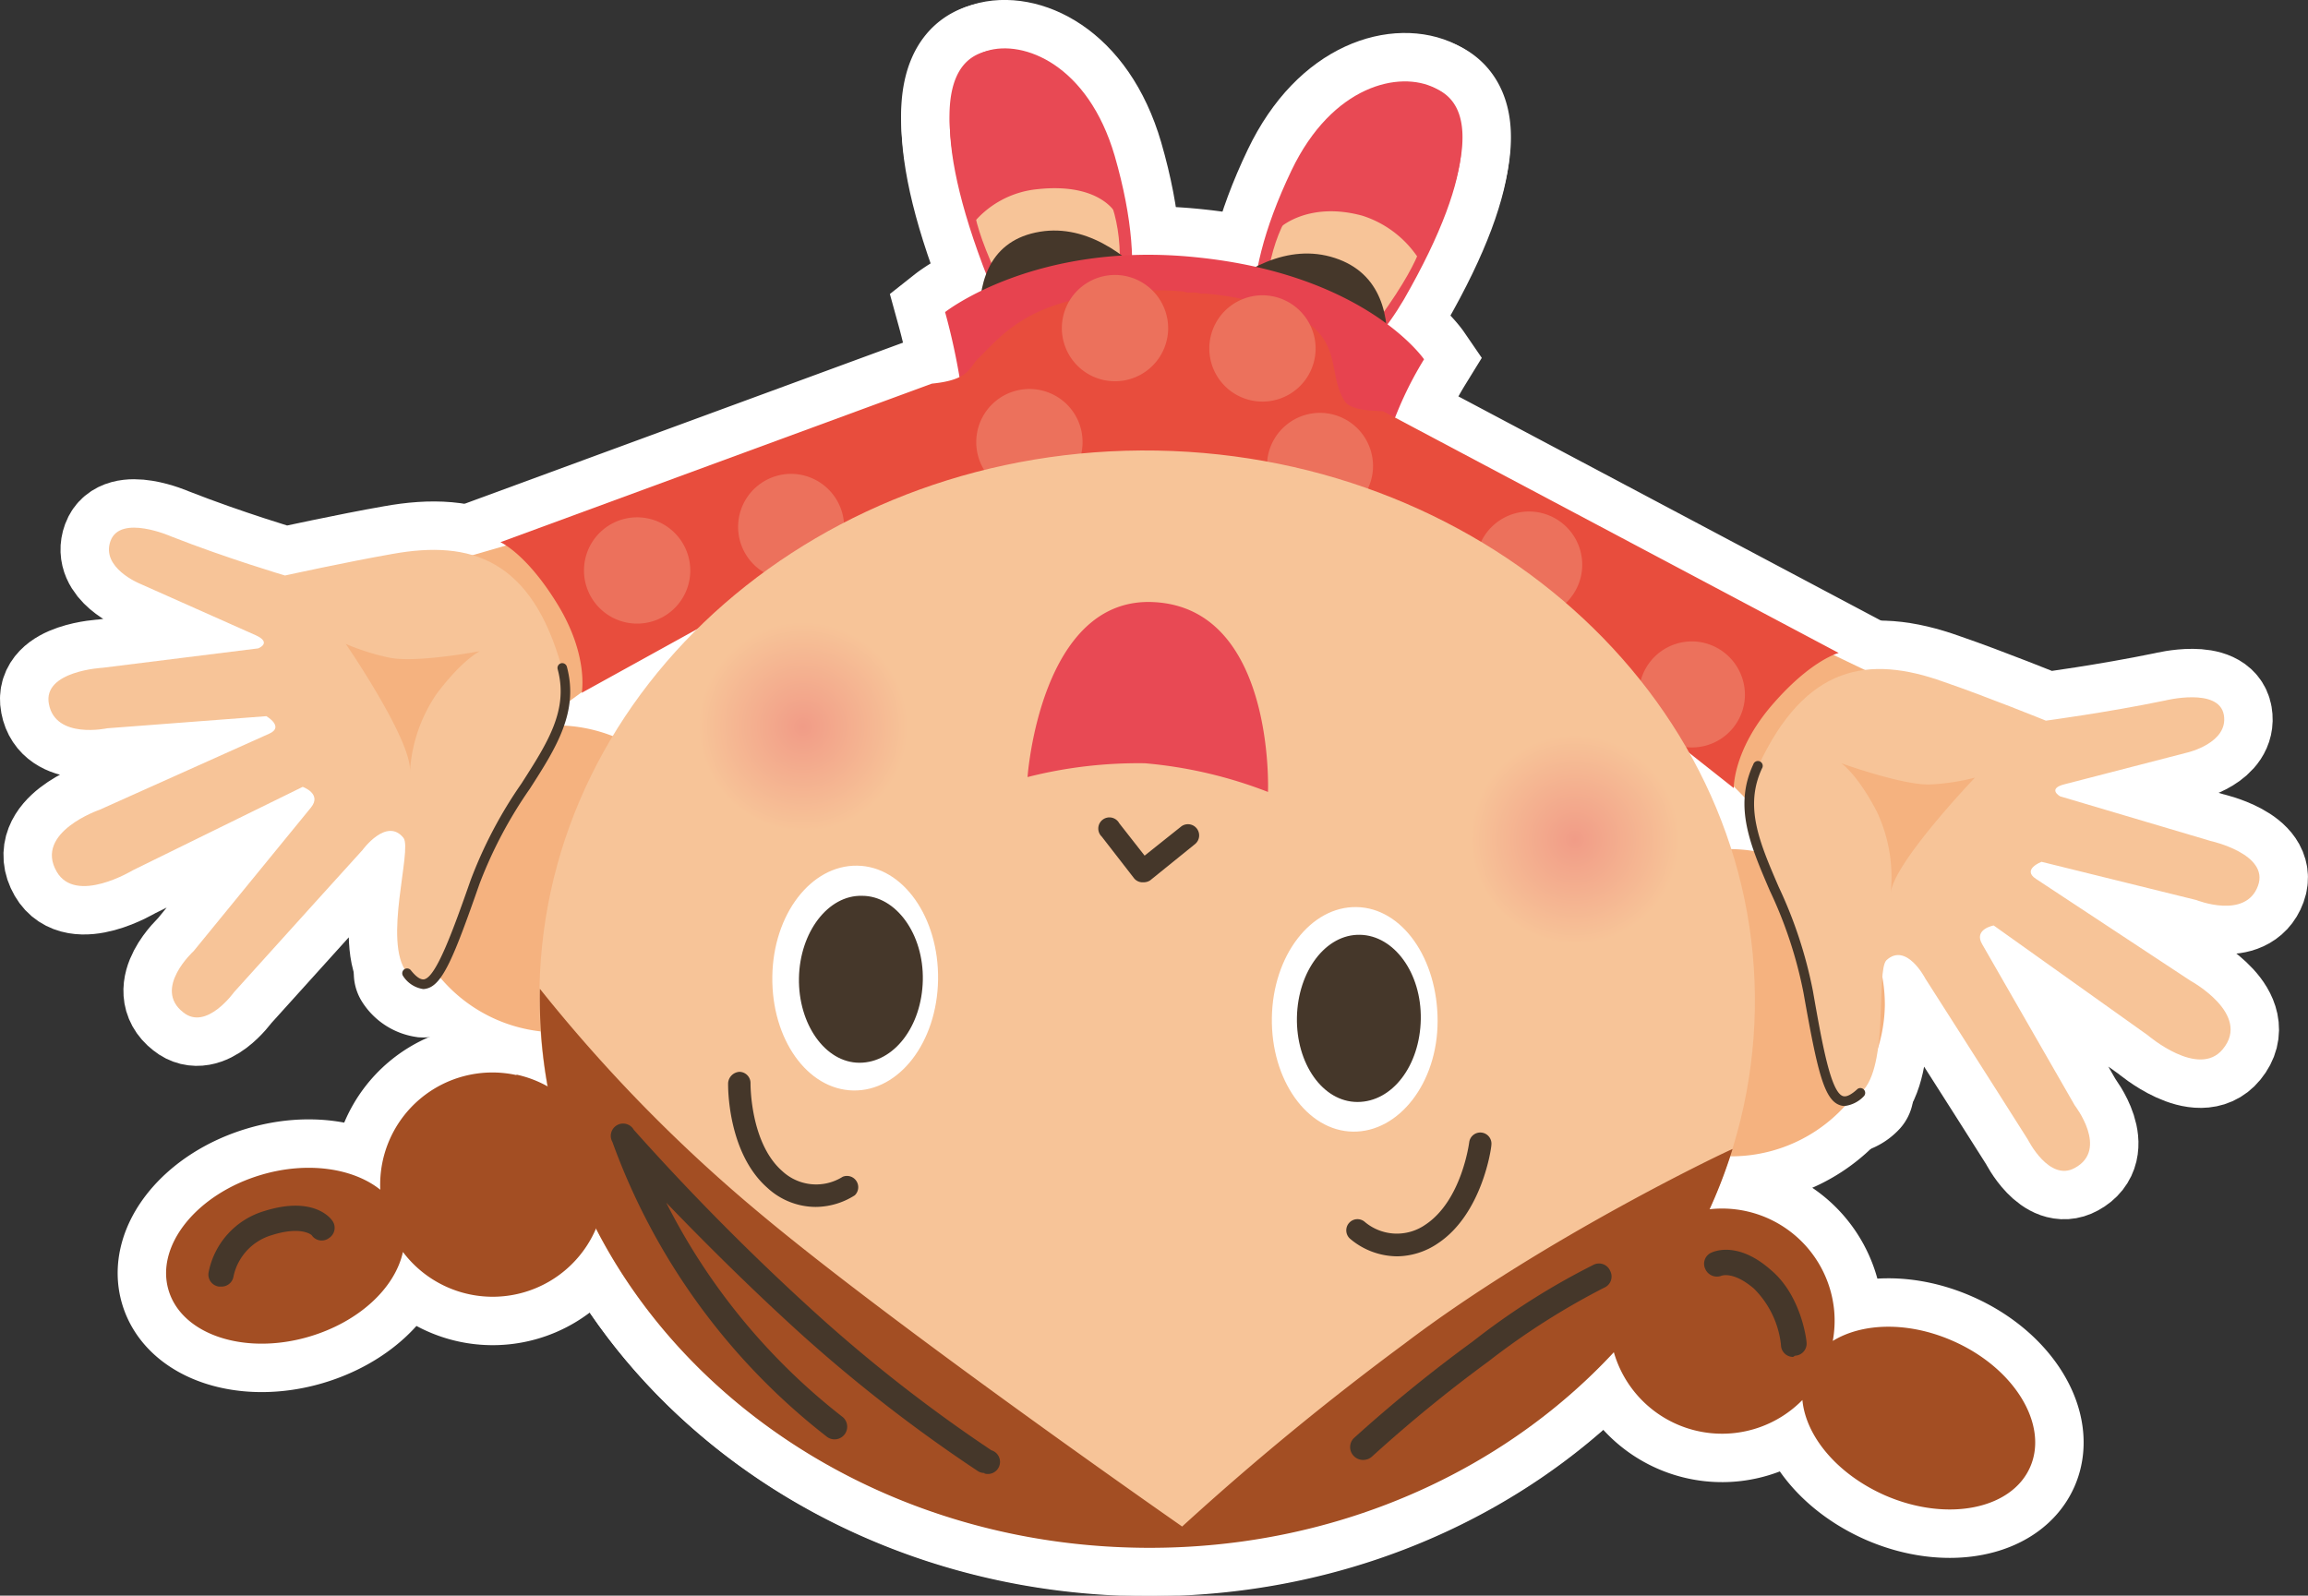
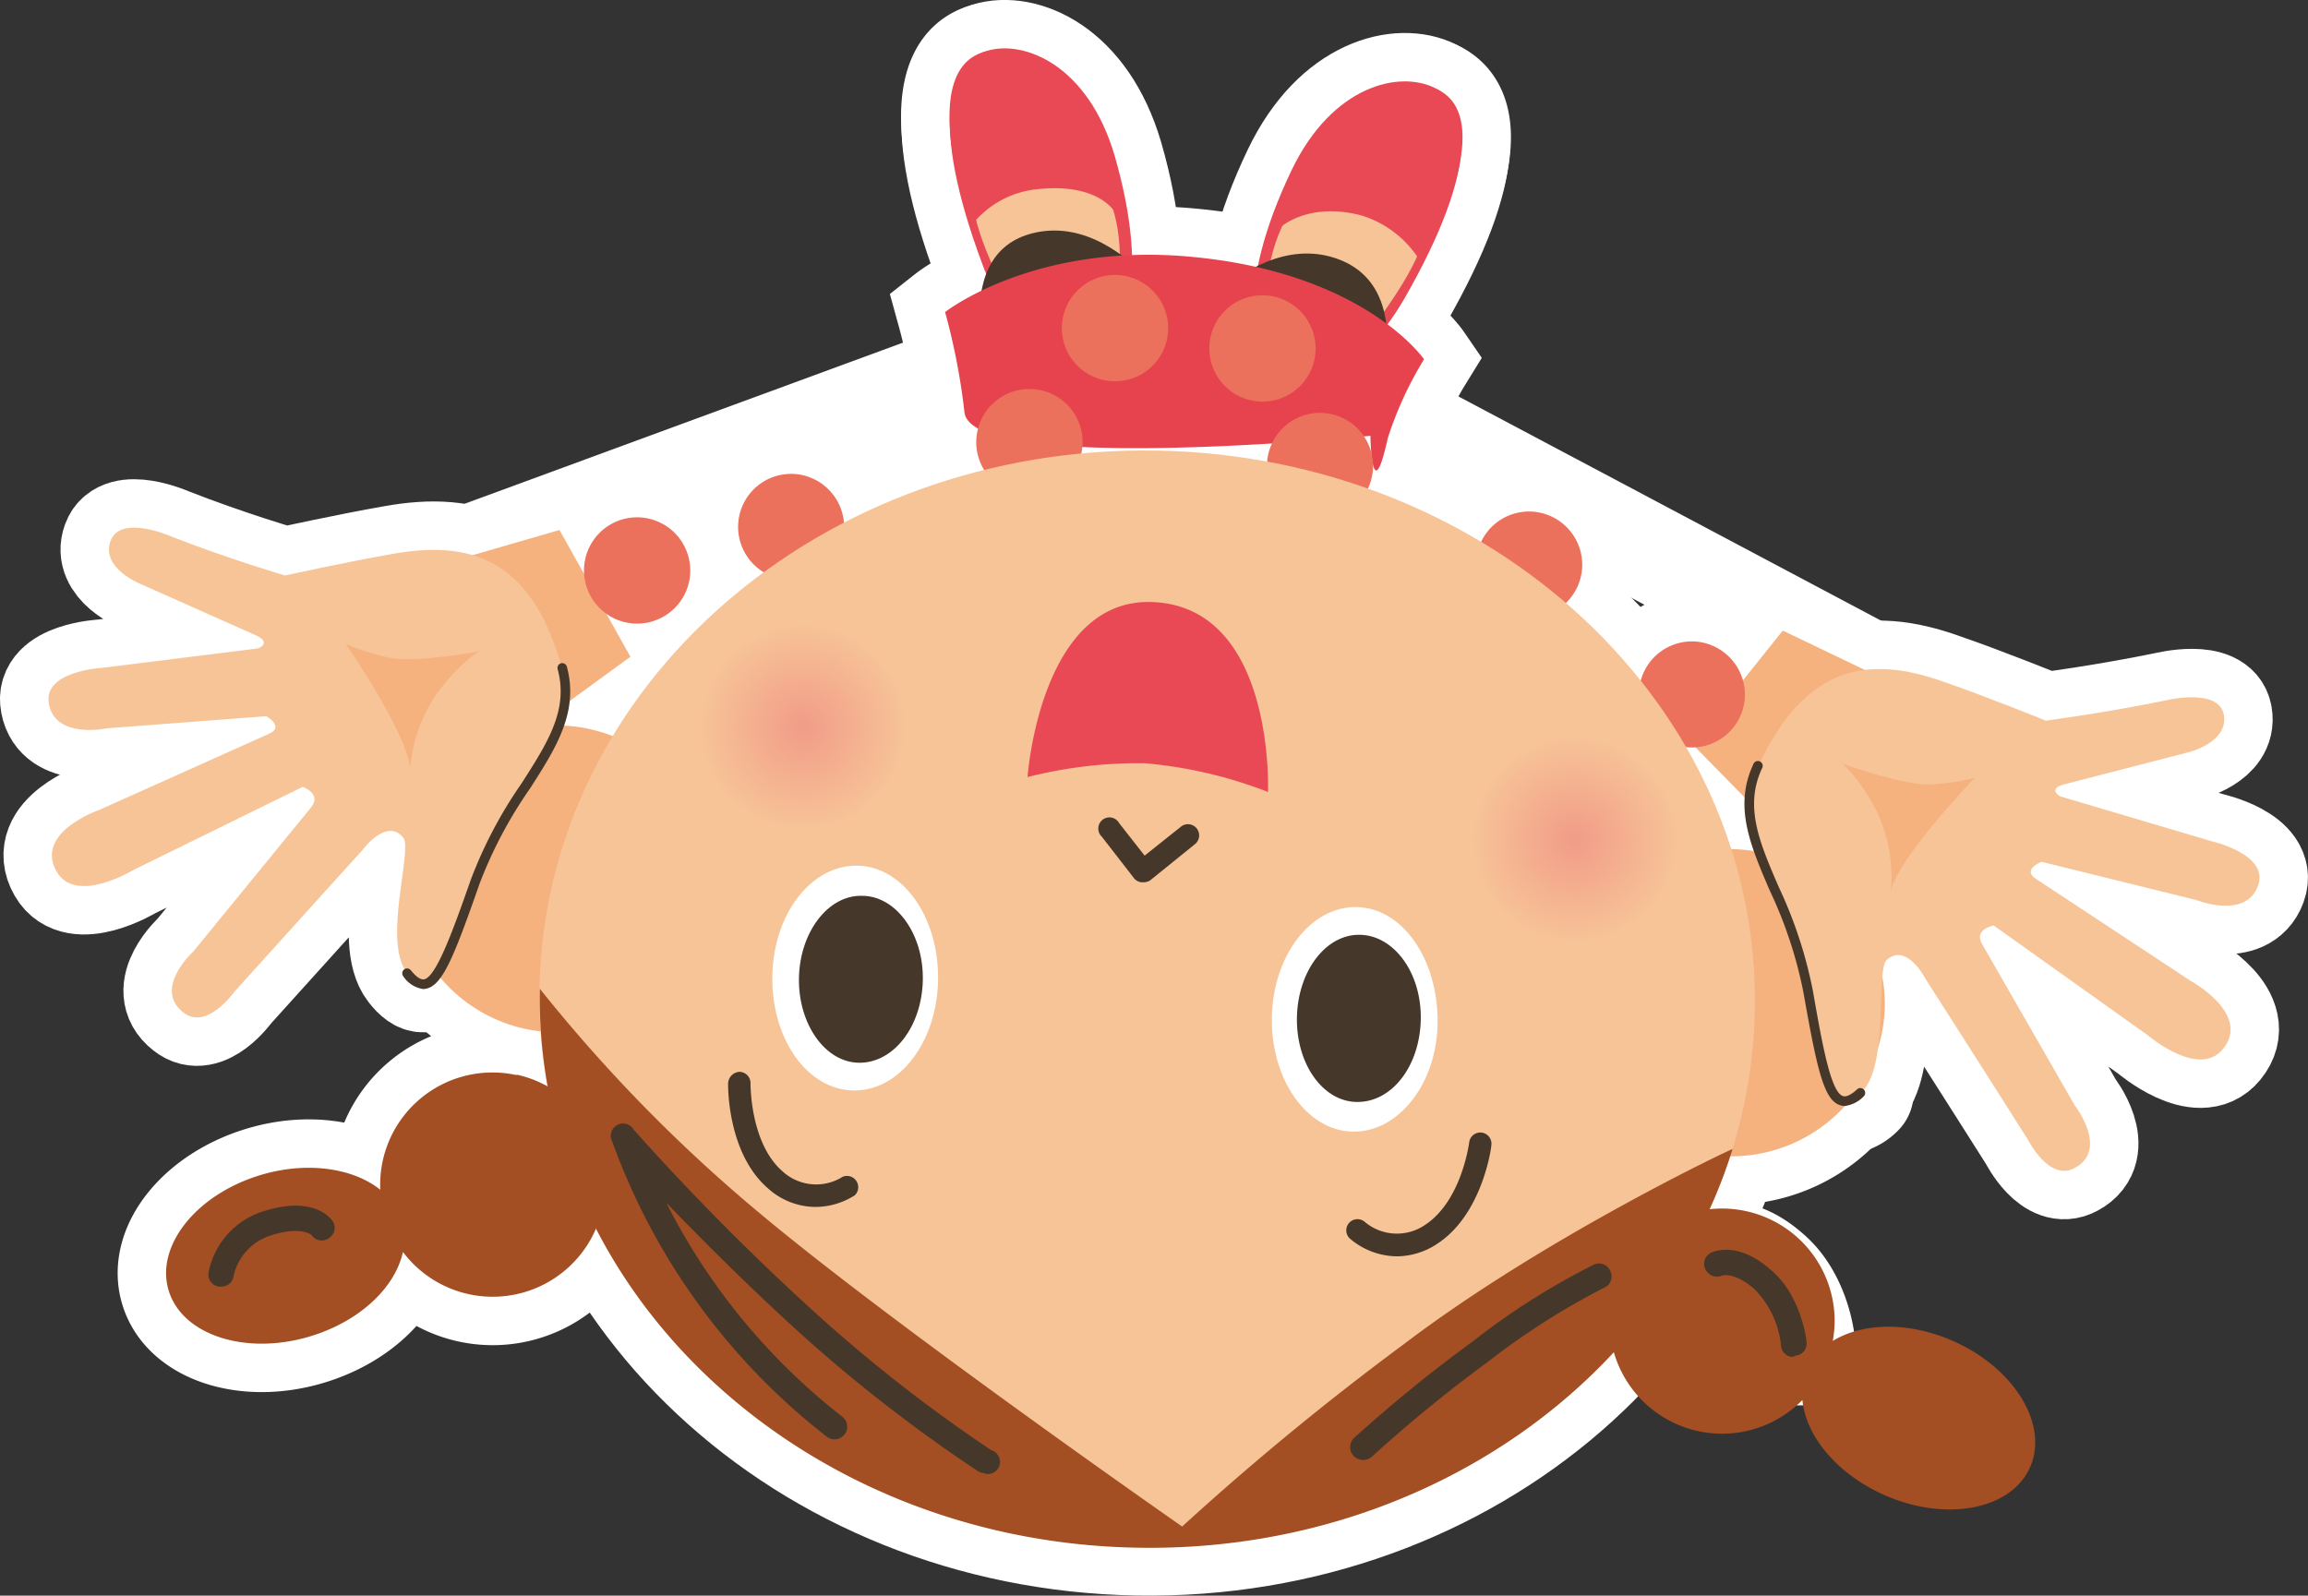
<svg xmlns="http://www.w3.org/2000/svg" xmlns:xlink="http://www.w3.org/1999/xlink" viewBox="0 0 190.63 131.81">
  <rect x="0" y="0" width="190.63" height="131.81" fill="#333333" stroke="none" />
  <defs>
    <style>.cls-1{fill:none;stroke:#fff;stroke-width:8px;}.cls-2{fill:#e84954;}.cls-3{fill:#f7c498;}.cls-4{fill:#45372a;}.cls-5{fill:#e7434f;}.cls-6{fill:#f5b27f;}.cls-7{fill:#e84d3d;}.cls-8{fill:#ec715c;}.cls-9{fill:#a34e23;}.cls-10{fill:url(#radial-gradient);}.cls-11{fill:url(#radial-gradient-2);}.cls-12{fill:#fff;}</style>
    <radialGradient id="radial-gradient" cx="130.07" cy="69.35" r="8.66" gradientUnits="userSpaceOnUse">
      <stop offset="0" stop-color="#f19c87" />
      <stop offset="1" stop-color="#f7c498" />
    </radialGradient>
    <radialGradient id="radial-gradient-2" cx="66.33" cy="60.03" r="8.67" xlink:href="#radial-gradient" />
  </defs>
  <title>main_human04</title>
  <g id="レイヤー_2" data-name="レイヤー 2">
    <g id="TOPページ">
      <path class="cls-1" d="M118.51,7.27c-2.89-1.46-8.46-.25-11.84,6.81-4.7,9.82-3.51,15.83-.62,17.3s7-1.7,9.9-6.63C122.31,13.68,121.41,8.72,118.51,7.27Z" />
      <path class="cls-1" d="M117.55,19.33l-.11-.39c.45-2.54-7.52-5-10-2.56-1.45,1.45-3.11,4.95-2.88,9.85.13,2.76,4.31,6.91,8.5,1.23C117.92,21.06,117.55,19.33,117.55,19.33Z" />
      <path class="cls-1" d="M117.47,7c-8.74-1.52-11.68,11.75-11.68,11.75s2.35-2.13,6.74-.93a8.69,8.69,0,0,1,4.86,3.9S125,8.29,117.47,7Z" />
      <path class="cls-1" d="M113,35.7s5-11.86-2.75-14.39-15,8.83-15,8.83Z" />
      <path class="cls-1" d="M92.07,12.88c-2.2-7.53-7.52-9.62-10.58-8.67s-4.8,5.72-.33,17.67c2,5.36,5.59,9.14,8.67,8.17S95.09,23.33,92.07,12.88Z" />
      <path class="cls-1" d="M90.87,15c-2-2.82-10.24-1.67-10.24.89l-.19.36s-.64,1.67,3,8.74c3.25,6.31,8,2.9,8.61.21C93.12,20.41,92.07,16.68,90.87,15Z" />
      <path class="cls-1" d="M82.57,4.12c-7.68.06-2.34,14.51-2.34,14.51a7.87,7.87,0,0,1,5.44-3c5.2-.57,6.49,2,6.49,2S91.43,4,82.57,4.12Z" />
      <path class="cls-1" d="M82.27,33.37s-4.7-12.45,3.26-14.16,14,10.33,14,10.33Z" />
      <path class="cls-1" d="M98.77,21.25c-13.26-1.36-20.71,4.53-20.71,4.53a54,54,0,0,1,1.6,8.28C80.3,39.29,113.19,36,113.19,36s.09,6.3,1.43.21a29.72,29.72,0,0,1,3-6.53S112.81,22.66,98.77,21.25Z" />
      <polygon class="cls-1" points="147.01 68.85 139.76 61.45 147.25 52.09 159.52 57.98 147.01 68.85" />
      <polygon class="cls-1" points="43.7 60.35 52.07 54.25 46.21 43.78 33.14 47.57 43.7 60.35" />
      <path class="cls-1" d="M114.29,34c-.08-.11-2.42.07-3.15-.76-1.87-2.62.59-6.34-7.2-8.21a23,23,0,0,0-4.31-.77,2.61,2.61,0,0,0-.4,0,4.65,4.65,0,0,0-.56-.1c-.2,0-.35,0-.55,0s-.27-.07-.38-.08a23.72,23.72,0,0,0-4.39,0c-8,.58-10.18,3.13-12.44,5.43-.88.73-.65,1.86-3.94,2.18L41.33,44.79s2.13.9,4.72,5.13,2,7.31,2,7.31L68.39,46l2.37.05.81.48.21-.46,3.26,0-1.79,1,2.31,0,.86.46.18-.47,20.22-.2,19.9,3.48.09.51.94-.32L120,51l-1.6-1.28,3.21.47.11.5.91-.35,2.32.33,18.25,14.43s-.06-3.13,3.17-6.87,5.5-4.29,5.5-4.29Z" />
      <path class="cls-1" d="M104.65,24.41a4.39,4.39,0,1,0,4,4.72A4.4,4.4,0,0,0,104.65,24.41Z" />
      <path class="cls-1" d="M92.47,22.73a4.39,4.39,0,1,0,4,4.73A4.4,4.4,0,0,0,92.47,22.73Z" />
      <path class="cls-1" d="M140.11,53a4.38,4.38,0,1,0,4,4.72A4.41,4.41,0,0,0,140.11,53Z" />
      <path class="cls-1" d="M126.67,42.27a4.39,4.39,0,1,0,4,4.74A4.4,4.4,0,0,0,126.67,42.27Z" />
      <path class="cls-1" d="M109.39,34.12a4.38,4.38,0,1,0,4,4.74A4.39,4.39,0,0,0,109.39,34.12Z" />
      <path class="cls-1" d="M85.4,32.15a4.39,4.39,0,1,0,4,4.73A4.38,4.38,0,0,0,85.4,32.15Z" />
      <path class="cls-1" d="M65.71,39.16a4.38,4.38,0,1,0,4,4.72A4.4,4.4,0,0,0,65.71,39.16Z" />
      <path class="cls-1" d="M53,42.75a4.39,4.39,0,1,0,4,4.73A4.4,4.4,0,0,0,53,42.75Z" />
      <path class="cls-1" d="M142.89,70.14a12.69,12.69,0,1,0,12.79,12.91A12.86,12.86,0,0,0,142.89,70.14Z" />
      <path class="cls-1" d="M46,59.92A12.68,12.68,0,1,0,58.75,72.8,12.83,12.83,0,0,0,46,59.92Z" />
      <path class="cls-1" d="M182.59,69.47l-12.44-3.69s-1.1-.63.39-1l10.14-2.62s3.4-.79,3-3.1-4.87-1.19-4.87-1.19c-4.84,1-9.83,1.66-9.83,1.66s-4.92-2-8.45-3.21c-6.16-2.21-11.42-1.43-15.32,7-2.57,5.54,2.78,10.33,4.19,18.62,1.34,7.76,2,10.46,4.33,8.3s1.2-10,2.08-10.92c1.65-1.52,3.21,1.51,3.21,1.51s5.67,8.87,8.48,13.32c0,0,1.75,3.5,3.87,2.33,2.83-1.53,0-5.16,0-5.16L163.72,78c-.74-1.25.95-1.55.95-1.55l12.73,9.07s4.2,3.6,6.2,1.14c2.38-2.89-2.67-5.64-2.67-5.64L168.16,72.6c-1.19-.78.46-1.41.46-1.41l12.79,3.16s4.07,1.63,5.09-1.18C187.46,70.54,182.59,69.47,182.59,69.47Z" />
      <path class="cls-1" d="M152.37,91.36a1.18,1.18,0,0,1-.41-.07c-1.32-.45-1.87-2.91-3-9.28a35.63,35.63,0,0,0-2.78-8.43c-1.6-3.73-3-6.94-1.37-10.43a.4.4,0,1,1,.72.33c-1.47,3.17-.21,6.09,1.38,9.78a36.54,36.54,0,0,1,2.83,8.61c.75,4.28,1.46,8.33,2.47,8.67.28.1.69-.1,1.22-.59a.4.4,0,0,1,.53.59A2.61,2.61,0,0,1,152.37,91.36Z" />
      <path class="cls-1" d="M163.12,64.24a18.28,18.28,0,0,1-3.7.56c-2.23.09-7.34-1.75-7.34-1.75s1.31.86,2.94,4a12.69,12.69,0,0,1,1.14,6.74C156.38,71.28,163.12,64.24,163.12,64.24Z" />
      <path class="cls-1" d="M46.41,55.18c-2.49-9-7.53-10.59-14-9.42-3.68.64-8.87,1.78-8.87,1.78s-4.81-1.42-9.41-3.23c0,0-4.18-1.85-5,.37s2.41,3.53,2.41,3.53l9.57,4.26c1.4.63.22,1.09.22,1.09L8.5,55.16s-5,.25-4.46,3c.55,2.93,4.82,2,4.82,2l13.14-1s1.52.88.23,1.45l-14,6.28S2.8,68.75,4.68,72c1.58,2.75,6.29-.11,6.29-.11L25,65s1.61.56.69,1.7L16,78.56s-3.41,3.1-.86,5.07c1.9,1.54,4.19-1.67,4.19-1.67C22.89,78,29.94,70.22,29.94,70.22s2-2.75,3.39-1c.73,1-1.72,8.56.27,11.11s3-.07,5.63-7.49C42,64.94,48.06,61.07,46.41,55.18Z" />
-       <path class="cls-1" d="M34.94,81.7a2.39,2.39,0,0,1-1.65-1.08.4.4,0,0,1,.62-.5c.45.57.82.82,1.11.78,1-.17,2.4-4.05,3.84-8.16a36.38,36.38,0,0,1,4.2-8c2.18-3.4,3.91-6.09,3-9.46a.4.4,0,0,1,.28-.49.4.4,0,0,1,.48.28c1,3.71-.86,6.67-3.06,10.09A36.3,36.3,0,0,0,39.61,73c-2.14,6.12-3.08,8.45-4.46,8.68A.75.75,0,0,1,34.94,81.7Z" />
      <path class="cls-1" d="M32.13,54.32a18.85,18.85,0,0,1-3.57-1.13s5.49,8,5.3,10.55a12.73,12.73,0,0,1,2.23-6.46c2.14-2.83,3.55-3.49,3.55-3.49S34.31,54.8,32.13,54.32Z" />
      <path class="cls-1" d="M95.56,37.22c-27.72-.48-50.54,19.39-51,44.41s21.65,45.69,49.38,46.17,50.54-19.37,51-44.38S123.24,37.71,95.56,37.22Z" />
-       <path class="cls-1" d="M116,111a230.3,230.3,0,0,0-18.36,15.1s-23.74-16.53-34.94-25.92a128,128,0,0,1-18.11-18.5c-.45,25,21.63,45.69,49.36,46.17,23.31.42,43.16-13.58,49.15-32.93C143.08,94.87,127.63,102.17,116,111Z" />
      <path class="cls-1" d="M130.22,60.69h-.14a8.58,8.58,0,1,0,.14,0Z" />
      <path class="cls-1" d="M66.48,51.36h-.16a8.6,8.6,0,1,0,.16,0Z" />
      <path class="cls-1" d="M94.39,72.88h-.11a.9.9,0,0,1-.62-.34L91,69.11A.92.92,0,1,1,92.44,68l2.1,2.68,3-2.39a.92.92,0,1,1,1.16,1.44l-3.71,3A1,1,0,0,1,94.39,72.88Z" />
      <path class="cls-1" d="M67.38,99.7a5.91,5.91,0,0,1-4-1.58c-3.32-2.92-3.25-8.44-3.24-8.67a1,1,0,0,1,.94-.91.93.93,0,0,1,.91.94s-.06,4.9,2.61,7.25a4.11,4.11,0,0,0,5,.48.93.93,0,0,1,1,1.53A6.08,6.08,0,0,1,67.38,99.7Z" />
      <path class="cls-1" d="M115.41,103.78a6.07,6.07,0,0,1-3.91-1.46.92.92,0,0,1,1.24-1.37,4.12,4.12,0,0,0,5,.21c3-2,3.6-6.75,3.61-6.8a.92.92,0,0,1,1.83.23c0,.23-.75,5.69-4.42,8.12A6.08,6.08,0,0,1,115.41,103.78Z" />
      <path class="cls-1" d="M70.79,71.51c-3.79-.05-6.93,4-7,9.16s2.89,9.34,6.69,9.41,6.92-4,7-9.14S74.59,71.55,70.79,71.51Z" />
      <path class="cls-1" d="M112.05,74.93c-3.78-.07-6.92,4-7,9.14s2.91,9.35,6.69,9.41,7-4,7-9.14S115.83,75,112.05,74.93Z" />
      <path class="cls-1" d="M71.21,74c-2.81-.08-5.15,3-5.22,6.79s2.16,7,5,7,5.15-3,5.23-6.82S74,74,71.21,74Z" />
      <path class="cls-1" d="M112.33,77.22c-2.83-.06-5.13,3-5.21,6.81s2.12,7,5,7,5.16-3,5.23-6.83S115.14,77.27,112.33,77.22Z" />
-       <path class="cls-1" d="M161.3,110.77c-3.69-1.63-7.49-1.5-9.92,0a9.39,9.39,0,0,0,.12-2.44,9.3,9.3,0,1,0-2.63,7.32c.28,3,2.88,6.13,6.81,7.87,5.1,2.23,10.46,1.18,12-2.33S166.38,113,161.3,110.77Z" />
      <path class="cls-1" d="M42.66,88.81a9.27,9.27,0,0,0-11.25,9.47c-2.22-1.78-6-2.36-9.8-1.24-5.34,1.57-8.78,5.84-7.69,9.53s6.29,5.41,11.6,3.85c4.11-1.21,7.1-4,7.76-7a9.28,9.28,0,1,0,9.38-14.65Z" />
      <path class="cls-1" d="M112.58,120.6a1.07,1.07,0,0,1-.76-.32,1.05,1.05,0,0,1,0-1.48,120.44,120.44,0,0,1,9.84-8,59,59,0,0,1,9.94-6.31A1,1,0,0,1,133,105a1,1,0,0,1-.52,1.38,60.38,60.38,0,0,0-9.54,6.08,118.1,118.1,0,0,0-9.64,7.88A1.09,1.09,0,0,1,112.58,120.6Z" />
      <path class="cls-1" d="M81.31,121.68a1,1,0,0,1-.56-.17,125.84,125.84,0,0,1-14.42-11.16c-4.57-4.13-8.52-8.12-11.3-11A52.32,52.32,0,0,0,69.53,117a1,1,0,0,1-1.2,1.71A54.18,54.18,0,0,1,50.58,94.33a1,1,0,0,1,1.77-1A202.55,202.55,0,0,0,67.73,108.8a125.84,125.84,0,0,0,14.15,11,1,1,0,0,1-.57,1.92Z" />
      <path class="cls-1" d="M148.1,112.09a1,1,0,0,1-1-1,7.73,7.73,0,0,0-2.23-4.64c-1.67-1.43-2.63-1.08-2.67-1.07a1.05,1.05,0,0,1-1.35-.55,1,1,0,0,1,.47-1.34c.21-.1,2.17-1,4.89,1.37,2.59,2.13,3,5.89,3,6a1,1,0,0,1-.95,1.13Z" />
      <path class="cls-1" d="M18.26,106.28h-.17a1,1,0,0,1-.86-1.18,6.6,6.6,0,0,1,4.6-5.06c4-1.26,5.44.55,5.59.76a1,1,0,0,1-.23,1.46,1,1,0,0,1-1.45-.23h0s-.83-.78-3.29,0a4.54,4.54,0,0,0-3.16,3.39A1,1,0,0,1,18.26,106.28Z" />
      <path class="cls-1" d="M95.34,49.74c-9.43-.53-10.47,14.45-10.47,14.45a37.21,37.21,0,0,1,9.69-1.14,36.78,36.78,0,0,1,10.17,2.37S105.34,50.29,95.34,49.74Z" />
      <path class="cls-2" d="M118.51,7.27c-2.89-1.46-8.46-.25-11.84,6.81-4.7,9.82-3.51,15.83-.62,17.3s7-1.7,9.9-6.63C122.31,13.68,121.41,8.72,118.51,7.27Z" />
      <path class="cls-3" d="M117.55,19.33l-.11-.39c.45-2.54-7.52-5-10-2.56-1.45,1.45-3.11,4.95-2.88,9.85.13,2.76,4.31,6.91,8.5,1.23C117.92,21.06,117.55,19.33,117.55,19.33Z" />
      <path class="cls-2" d="M117.47,7c-8.74-1.52-11.68,11.75-11.68,11.75s2.35-2.13,6.74-.93a8.69,8.69,0,0,1,4.86,3.9S125,8.29,117.47,7Z" />
      <path class="cls-4" d="M113,35.7s5-11.86-2.75-14.39-15,8.83-15,8.83Z" />
      <path class="cls-2" d="M92.07,12.88c-2.2-7.53-7.52-9.62-10.58-8.67s-4.8,5.72-.33,17.67c2,5.36,5.59,9.14,8.67,8.17S95.09,23.33,92.07,12.88Z" />
      <path class="cls-3" d="M90.87,15c-2-2.82-10.24-1.67-10.24.89l-.19.36s-.64,1.67,3,8.74c3.25,6.31,8,2.9,8.61.21C93.12,20.41,92.07,16.68,90.87,15Z" />
      <path class="cls-2" d="M82.57,4.12c-7.68.06-2.34,14.51-2.34,14.51a7.87,7.87,0,0,1,5.44-3c5.2-.57,6.49,2,6.49,2S91.43,4,82.57,4.12Z" />
      <path class="cls-4" d="M82.27,33.37s-4.7-12.45,3.26-14.16,14,10.33,14,10.33Z" />
      <path class="cls-5" d="M98.77,21.25c-13.26-1.36-20.71,4.53-20.71,4.53a54,54,0,0,1,1.6,8.28C80.3,39.29,113.19,36,113.19,36s.09,6.3,1.43.21a29.72,29.72,0,0,1,3-6.53S112.81,22.66,98.77,21.25Z" />
      <polygon class="cls-6" points="147.01 68.85 139.76 61.45 147.25 52.09 159.52 57.98 147.01 68.85" />
      <polygon class="cls-6" points="43.7 60.35 52.07 54.25 46.21 43.78 33.14 47.57 43.7 60.35" />
-       <path class="cls-7" d="M114.29,34c-.08-.11-2.42.07-3.15-.76-1.87-2.62.59-6.34-7.2-8.21a23,23,0,0,0-4.31-.77,2.61,2.61,0,0,0-.4,0,4.65,4.65,0,0,0-.56-.1c-.2,0-.35,0-.55,0s-.27-.07-.38-.08a23.72,23.72,0,0,0-4.39,0c-8,.58-10.18,3.13-12.44,5.43-.88.73-.65,1.86-3.94,2.18L41.33,44.79s2.13.9,4.72,5.13,2,7.31,2,7.31L68.39,46l2.37.05.81.48.21-.46,3.26,0-1.79,1,2.31,0,.86.46.18-.47,20.22-.2,19.9,3.48.09.51.94-.32L120,51l-1.6-1.28,3.21.47.11.5.91-.35,2.32.33,18.25,14.43s-.06-3.13,3.17-6.87,5.5-4.29,5.5-4.29Z" />
      <path class="cls-8" d="M104.65,24.41a4.39,4.39,0,1,0,4,4.72A4.4,4.4,0,0,0,104.65,24.41Z" />
      <path class="cls-8" d="M92.47,22.73a4.39,4.39,0,1,0,4,4.73A4.4,4.4,0,0,0,92.47,22.73Z" />
      <path class="cls-8" d="M140.11,53a4.38,4.38,0,1,0,4,4.72A4.41,4.41,0,0,0,140.11,53Z" />
      <path class="cls-8" d="M126.67,42.27a4.39,4.39,0,1,0,4,4.74A4.4,4.4,0,0,0,126.67,42.27Z" />
      <path class="cls-8" d="M109.39,34.12a4.38,4.38,0,1,0,4,4.74A4.39,4.39,0,0,0,109.39,34.12Z" />
      <path class="cls-8" d="M85.4,32.15a4.39,4.39,0,1,0,4,4.73A4.38,4.38,0,0,0,85.4,32.15Z" />
      <path class="cls-8" d="M65.71,39.16a4.38,4.38,0,1,0,4,4.72A4.4,4.4,0,0,0,65.71,39.16Z" />
      <path class="cls-8" d="M53,42.75a4.39,4.39,0,1,0,4,4.73A4.4,4.4,0,0,0,53,42.75Z" />
      <path class="cls-6" d="M142.89,70.14a12.69,12.69,0,1,0,12.79,12.91A12.86,12.86,0,0,0,142.89,70.14Z" />
      <path class="cls-6" d="M46,59.92A12.68,12.68,0,1,0,58.75,72.8,12.83,12.83,0,0,0,46,59.92Z" />
      <path class="cls-3" d="M182.59,69.47l-12.44-3.69s-1.1-.63.39-1l10.14-2.62s3.4-.79,3-3.1-4.87-1.19-4.87-1.19c-4.84,1-9.83,1.66-9.83,1.66s-4.92-2-8.45-3.21c-6.16-2.21-11.42-1.43-15.32,7-2.57,5.54,2.78,10.33,4.19,18.62,1.34,7.76,2,10.46,4.33,8.3s1.2-10,2.08-10.92c1.65-1.52,3.21,1.51,3.21,1.51s5.67,8.87,8.48,13.32c0,0,1.75,3.5,3.87,2.33,2.83-1.53,0-5.16,0-5.16L163.72,78c-.74-1.25.95-1.55.95-1.55l12.73,9.07s4.2,3.6,6.2,1.14c2.38-2.89-2.67-5.64-2.67-5.64L168.16,72.6c-1.19-.78.46-1.41.46-1.41l12.79,3.16s4.07,1.63,5.09-1.18C187.46,70.54,182.59,69.47,182.59,69.47Z" />
      <path class="cls-4" d="M152.37,91.36a1.18,1.18,0,0,1-.41-.07c-1.32-.45-1.87-2.91-3-9.28a35.63,35.63,0,0,0-2.78-8.43c-1.6-3.73-3-6.94-1.37-10.43a.4.4,0,1,1,.72.33c-1.47,3.17-.21,6.09,1.38,9.78a36.54,36.54,0,0,1,2.83,8.61c.75,4.28,1.46,8.33,2.47,8.67.28.1.69-.1,1.22-.59a.4.4,0,0,1,.53.59A2.61,2.61,0,0,1,152.37,91.36Z" />
      <path class="cls-6" d="M163.12,64.24a18.28,18.28,0,0,1-3.7.56c-2.23.09-7.34-1.75-7.34-1.75s1.31.86,2.94,4a12.69,12.69,0,0,1,1.14,6.74C156.38,71.28,163.12,64.24,163.12,64.24Z" />
      <path class="cls-3" d="M46.41,55.18c-2.49-9-7.53-10.59-14-9.42-3.68.64-8.87,1.78-8.87,1.78s-4.81-1.42-9.41-3.23c0,0-4.18-1.85-5,.37s2.41,3.53,2.41,3.53l9.57,4.26c1.4.63.22,1.09.22,1.09L8.5,55.16s-5,.25-4.46,3c.55,2.93,4.82,2,4.82,2l13.14-1s1.52.88.23,1.45l-14,6.28S2.8,68.75,4.68,72c1.58,2.75,6.29-.11,6.29-.11L25,65s1.61.56.69,1.7L16,78.56s-3.41,3.1-.86,5.07c1.9,1.54,4.19-1.67,4.19-1.67C22.89,78,29.94,70.22,29.94,70.22s2-2.75,3.39-1c.73,1-1.72,8.56.27,11.11s3-.07,5.63-7.49C42,64.94,48.06,61.07,46.41,55.18Z" />
      <path class="cls-4" d="M34.94,81.7a2.39,2.39,0,0,1-1.65-1.08.4.4,0,0,1,.62-.5c.45.57.82.82,1.11.78,1-.17,2.4-4.05,3.84-8.16a36.38,36.38,0,0,1,4.2-8c2.18-3.4,3.91-6.09,3-9.46a.4.4,0,0,1,.28-.49.4.4,0,0,1,.48.28c1,3.71-.86,6.67-3.06,10.09A36.3,36.3,0,0,0,39.61,73c-2.14,6.12-3.08,8.45-4.46,8.68A.75.75,0,0,1,34.94,81.7Z" />
      <path class="cls-6" d="M32.13,54.32a18.85,18.85,0,0,1-3.57-1.13s5.49,8,5.3,10.55a12.73,12.73,0,0,1,2.23-6.46c2.14-2.83,3.55-3.49,3.55-3.49S34.31,54.8,32.13,54.32Z" />
      <path class="cls-3" d="M95.56,37.22c-27.72-.48-50.54,19.39-51,44.41s21.65,45.69,49.38,46.17,50.54-19.37,51-44.38S123.24,37.71,95.56,37.22Z" />
      <path class="cls-9" d="M116,111a230.3,230.3,0,0,0-18.36,15.1s-23.74-16.53-34.94-25.92a128,128,0,0,1-18.11-18.5c-.45,25,21.63,45.69,49.36,46.17,23.31.42,43.16-13.58,49.15-32.93C143.08,94.87,127.63,102.17,116,111Z" />
      <path class="cls-10" d="M130.22,60.69h-.14a8.58,8.58,0,1,0,.14,0Z" />
      <path class="cls-11" d="M66.48,51.36h-.16a8.6,8.6,0,1,0,.16,0Z" />
      <path class="cls-4" d="M94.39,72.88h-.11a.9.9,0,0,1-.62-.34L91,69.11A.92.92,0,1,1,92.44,68l2.1,2.68,3-2.39a.92.92,0,1,1,1.16,1.44l-3.71,3A1,1,0,0,1,94.39,72.88Z" />
      <path class="cls-4" d="M67.38,99.7a5.91,5.91,0,0,1-4-1.58c-3.32-2.92-3.25-8.44-3.24-8.67a1,1,0,0,1,.94-.91.93.93,0,0,1,.91.94s-.06,4.9,2.61,7.25a4.11,4.11,0,0,0,5,.48.93.93,0,0,1,1,1.53A6.08,6.08,0,0,1,67.38,99.7Z" />
      <path class="cls-4" d="M115.41,103.78a6.07,6.07,0,0,1-3.91-1.46.92.92,0,0,1,1.24-1.37,4.12,4.12,0,0,0,5,.21c3-2,3.6-6.75,3.61-6.8a.92.92,0,0,1,1.83.23c0,.23-.75,5.69-4.42,8.12A6.08,6.08,0,0,1,115.41,103.78Z" />
      <path class="cls-12" d="M70.79,71.51c-3.79-.05-6.93,4-7,9.16s2.89,9.34,6.69,9.41,6.92-4,7-9.14S74.59,71.55,70.79,71.51Z" />
      <path class="cls-12" d="M112.05,74.93c-3.78-.07-6.92,4-7,9.14s2.91,9.35,6.69,9.41,7-4,7-9.14S115.83,75,112.05,74.93Z" />
      <path class="cls-4" d="M71.21,74c-2.81-.08-5.15,3-5.22,6.79s2.16,7,5,7,5.15-3,5.23-6.82S74,74,71.21,74Z" />
      <path class="cls-4" d="M112.33,77.22c-2.83-.06-5.13,3-5.21,6.81s2.12,7,5,7,5.16-3,5.23-6.83S115.14,77.27,112.33,77.22Z" />
      <path class="cls-9" d="M161.3,110.77c-3.69-1.63-7.49-1.5-9.92,0a9.39,9.39,0,0,0,.12-2.44,9.3,9.3,0,1,0-2.63,7.32c.28,3,2.88,6.13,6.81,7.87,5.1,2.23,10.46,1.18,12-2.33S166.38,113,161.3,110.77Z" />
      <path class="cls-9" d="M42.66,88.81a9.27,9.27,0,0,0-11.25,9.47c-2.22-1.78-6-2.36-9.8-1.24-5.34,1.57-8.78,5.84-7.69,9.53s6.29,5.41,11.6,3.85c4.11-1.21,7.1-4,7.76-7a9.28,9.28,0,1,0,9.38-14.65Z" />
      <path class="cls-4" d="M112.58,120.6a1.07,1.07,0,0,1-.76-.32,1.05,1.05,0,0,1,0-1.48,120.44,120.44,0,0,1,9.84-8,59,59,0,0,1,9.94-6.31A1,1,0,0,1,133,105a1,1,0,0,1-.52,1.38,60.38,60.38,0,0,0-9.54,6.08,118.1,118.1,0,0,0-9.64,7.88A1.09,1.09,0,0,1,112.58,120.6Z" />
      <path class="cls-4" d="M81.31,121.68a1,1,0,0,1-.56-.17,125.84,125.84,0,0,1-14.42-11.16c-4.57-4.13-8.52-8.12-11.3-11A52.32,52.32,0,0,0,69.53,117a1,1,0,0,1-1.2,1.71A54.18,54.18,0,0,1,50.58,94.33a1,1,0,0,1,1.77-1A202.55,202.55,0,0,0,67.73,108.8a125.84,125.84,0,0,0,14.15,11,1,1,0,0,1-.57,1.92Z" />
      <path class="cls-4" d="M148.1,112.09a1,1,0,0,1-1-1,7.73,7.73,0,0,0-2.23-4.64c-1.67-1.43-2.63-1.08-2.67-1.07a1.05,1.05,0,0,1-1.35-.55,1,1,0,0,1,.47-1.34c.21-.1,2.17-1,4.89,1.37,2.59,2.13,3,5.89,3,6a1,1,0,0,1-.95,1.13Z" />
      <path class="cls-4" d="M18.26,106.28h-.17a1,1,0,0,1-.86-1.18,6.6,6.6,0,0,1,4.6-5.06c4-1.26,5.44.55,5.59.76a1,1,0,0,1-.23,1.46,1,1,0,0,1-1.45-.23h0s-.83-.78-3.29,0a4.54,4.54,0,0,0-3.16,3.39A1,1,0,0,1,18.26,106.28Z" />
      <path class="cls-2" d="M95.34,49.74c-9.43-.53-10.47,14.45-10.47,14.45a37.21,37.21,0,0,1,9.69-1.14,36.78,36.78,0,0,1,10.17,2.37S105.34,50.29,95.34,49.74Z" />
    </g>
  </g>
</svg>